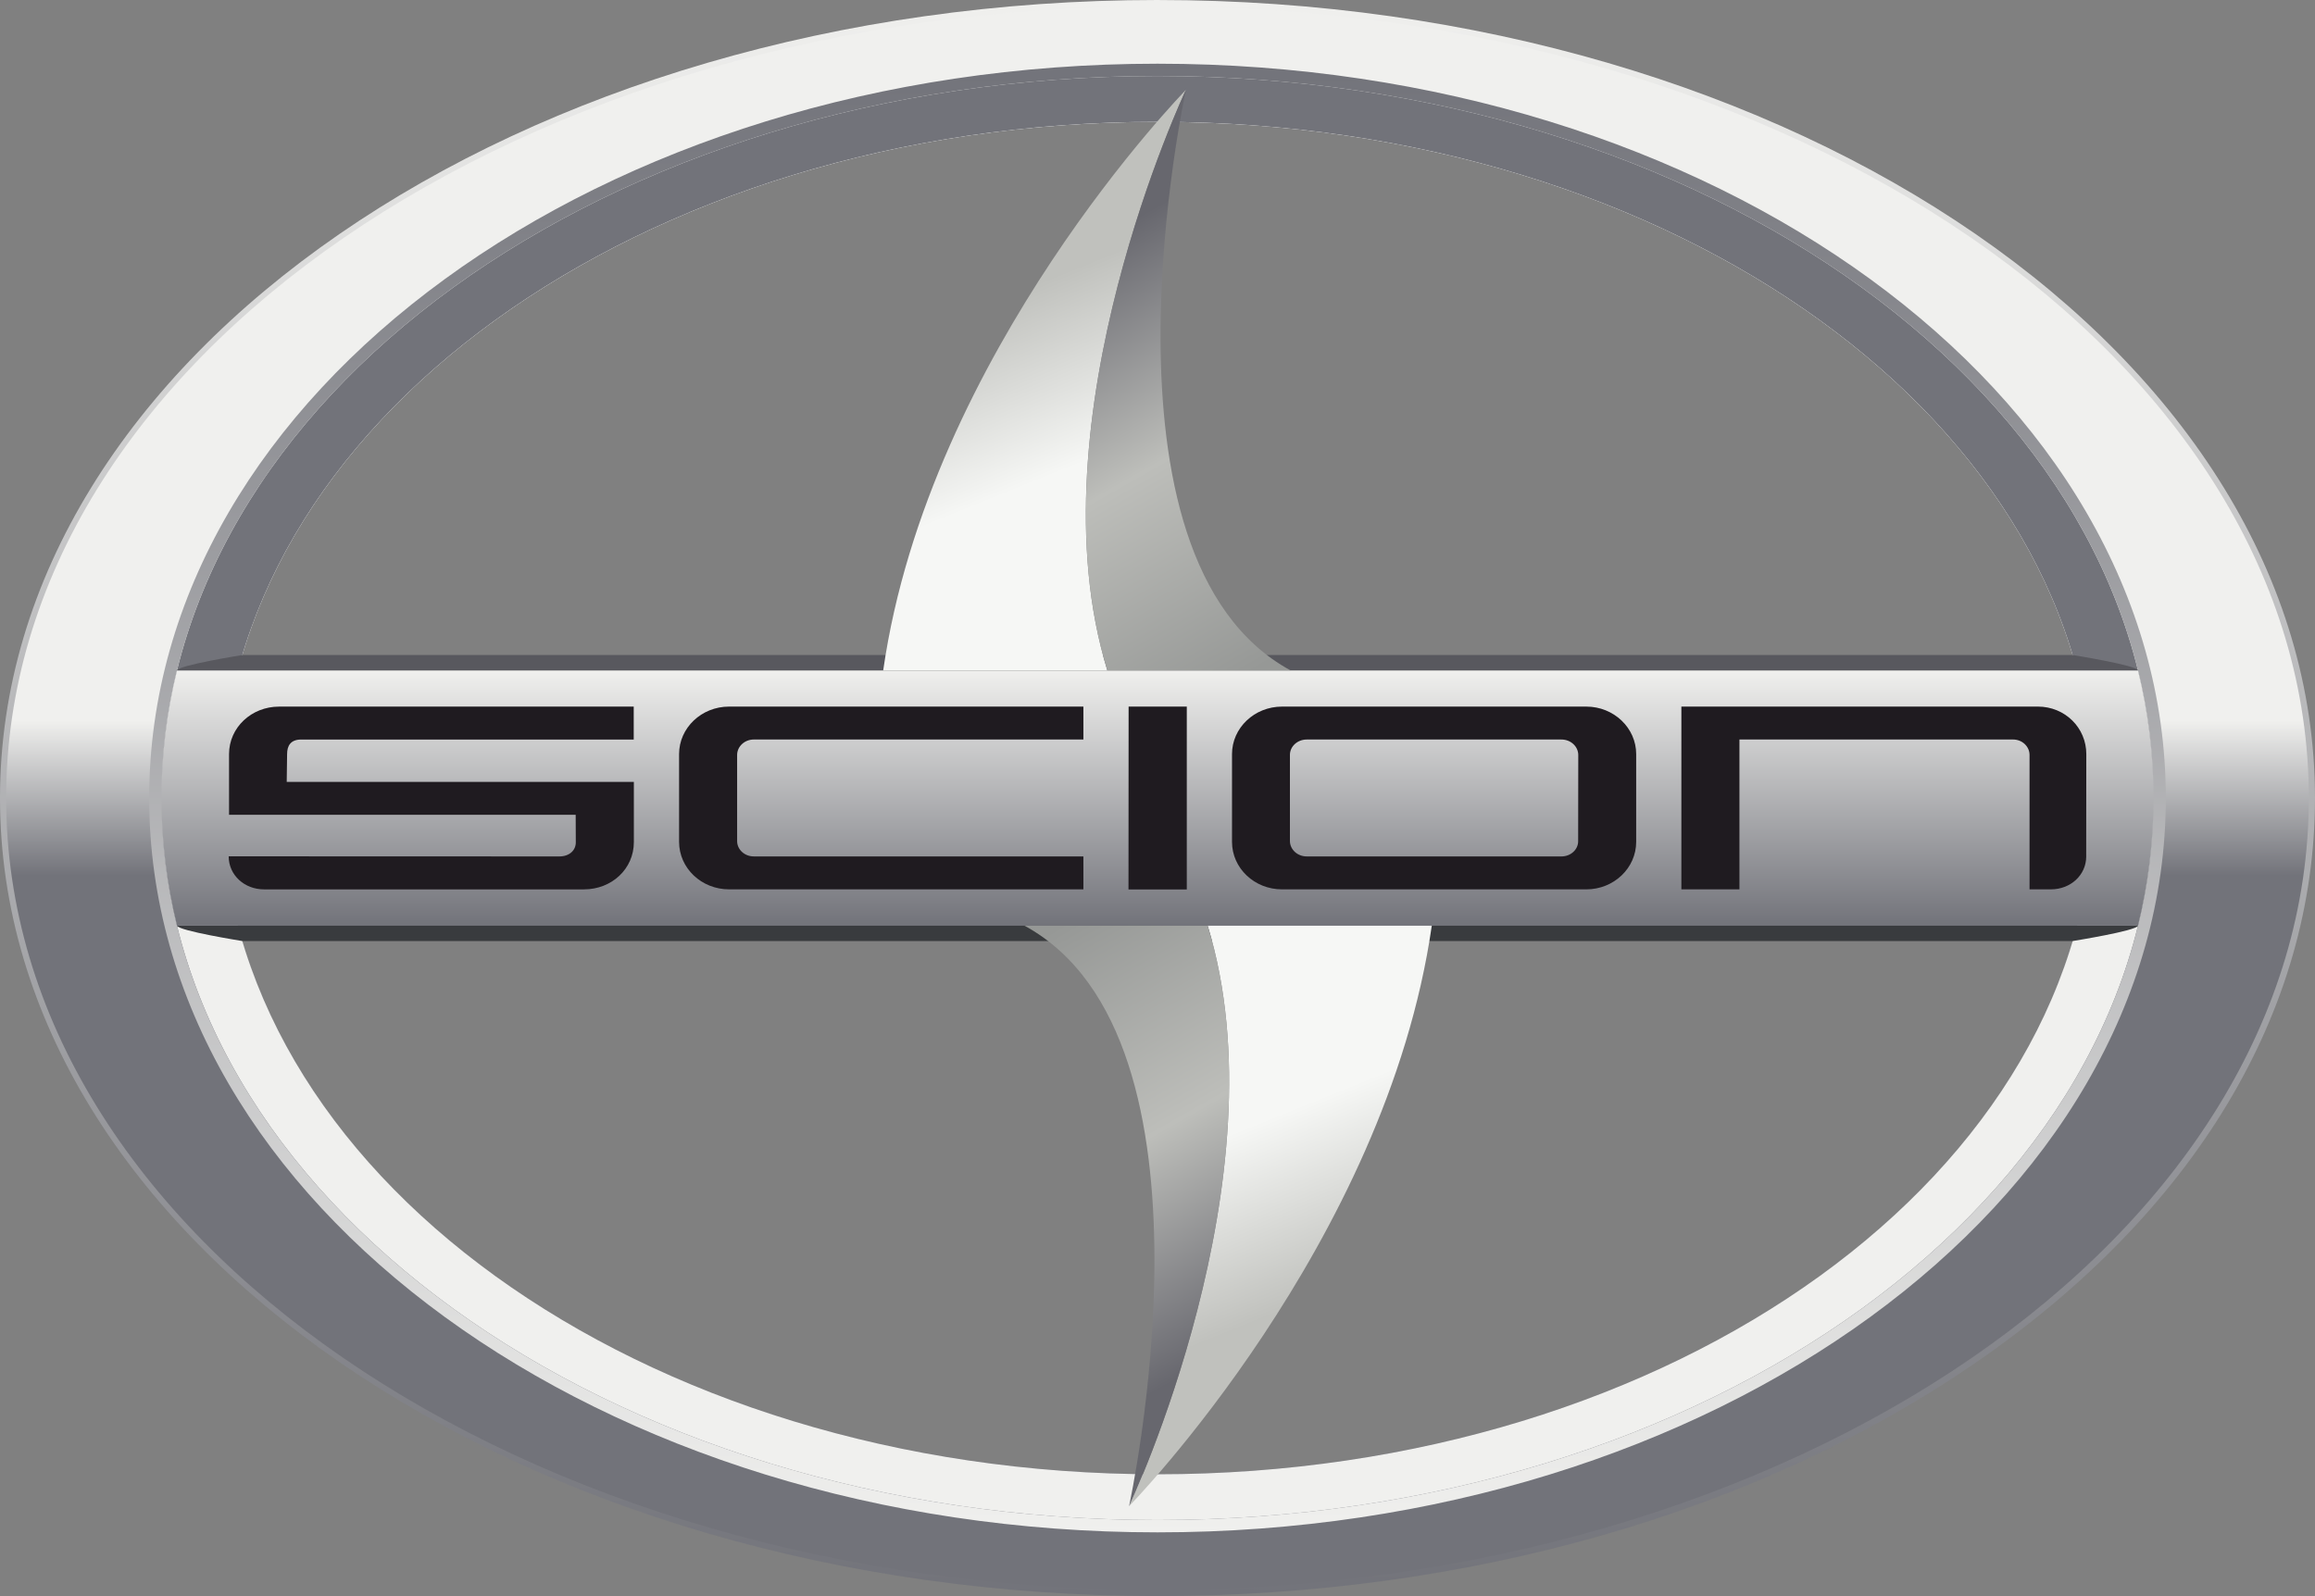
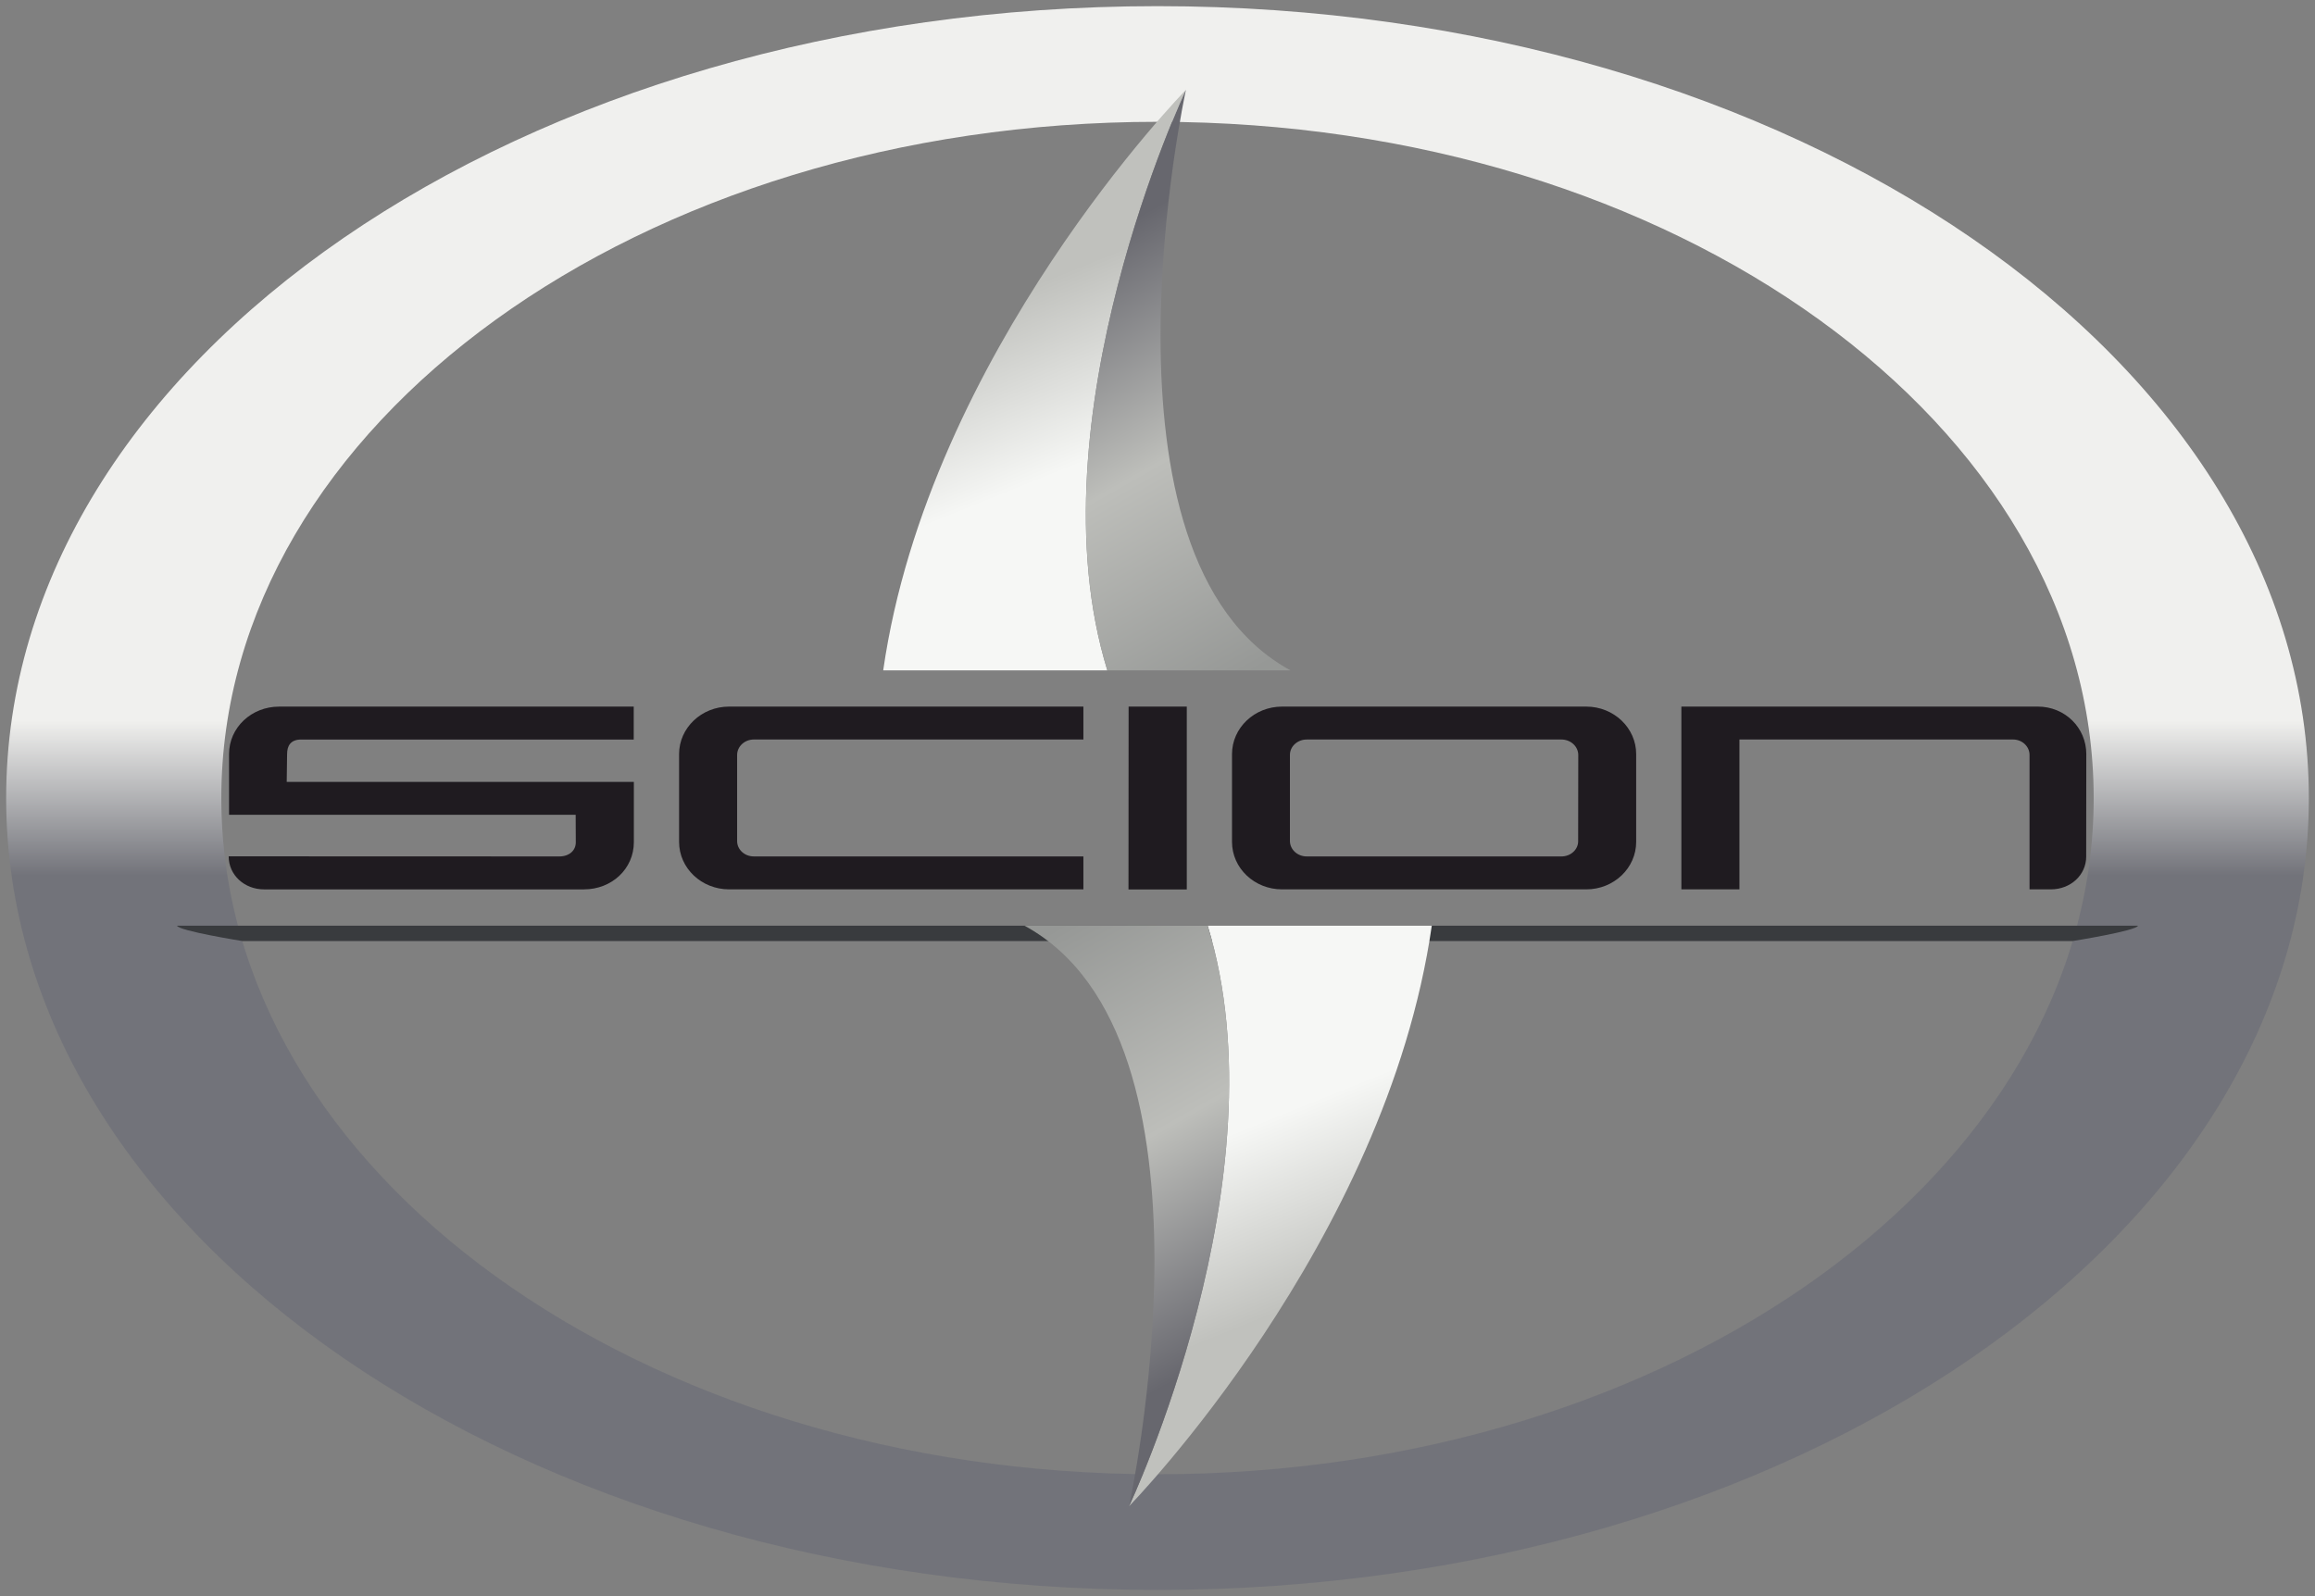
<svg xmlns="http://www.w3.org/2000/svg" xmlns:xlink="http://www.w3.org/1999/xlink" xml:space="preserve" width="187.732mm" height="129.466mm" version="1.1" style="shape-rendering:geometricPrecision; text-rendering:geometricPrecision; image-rendering:optimizeQuality; fill-rule:evenodd; clip-rule:evenodd" viewBox="0 0 187.732 129.466">
  <rect x="0" y="0" width="187.732" height="129.466" fill="#808080" stroke="none" />
  <defs>
    <style type="text/css">
   
    .fil5 {fill:#58585E}
    .fil6 {fill:#393B3E}
    .fil11 {fill:#1F1B20}
    .fil2 {fill:url(#id0)}
    .fil3 {fill:url(#id1)}
    .fil0 {fill:url(#id2)}
    .fil1 {fill:url(#id3)}
    .fil4 {fill:url(#id4)}
    .fil9 {fill:url(#id5)}
    .fil7 {fill:url(#id6)}
    .fil8 {fill:url(#id7)}
    .fil10 {fill:url(#id8)}
   
  </style>
    <linearGradient id="id0" gradientUnits="userSpaceOnUse" x1="93.866" y1="6.165" x2="93.865" y2="123.299">
      <stop offset="0" style="stop-opacity:1; stop-color:#72737A" />
      <stop offset="0.451" style="stop-opacity:1; stop-color:#72737A" />
      <stop offset="0.549" style="stop-opacity:1; stop-color:#F0F0EE" />
      <stop offset="1" style="stop-opacity:1; stop-color:#F0F0EE" />
    </linearGradient>
    <linearGradient id="id1" gradientUnits="userSpaceOnUse" x1="93.866" y1="5.168" x2="93.865" y2="124.298">
      <stop offset="0" style="stop-opacity:1; stop-color:#72737A" />
      <stop offset="1" style="stop-opacity:1; stop-color:#F0F0EE" />
    </linearGradient>
    <linearGradient id="id2" gradientUnits="userSpaceOnUse" xlink:href="#id1" x1="93.866" y1="129.466" x2="93.866" y2="-0">
  </linearGradient>
    <linearGradient id="id3" gradientUnits="userSpaceOnUse" xlink:href="#id0" x1="93.866" y1="128.967" x2="93.866" y2="0.499">
  </linearGradient>
    <linearGradient id="id4" gradientUnits="userSpaceOnUse" xlink:href="#id1" x1="93.866" y1="75.086" x2="93.866" y2="54.379">
  </linearGradient>
    <linearGradient id="id5" gradientUnits="userSpaceOnUse" x1="106.605" y1="105.477" x2="100.95" y2="91.507">
      <stop offset="0" style="stop-opacity:1; stop-color:#C0C1BD" />
      <stop offset="0.012" style="stop-opacity:1; stop-color:#C0C1BD" />
      <stop offset="1" style="stop-opacity:1; stop-color:#F6F7F5" />
    </linearGradient>
    <linearGradient id="id6" gradientUnits="userSpaceOnUse" xlink:href="#id5" x1="81.126" y1="23.989" x2="86.781" y2="37.958">
  </linearGradient>
    <linearGradient id="id7" gradientUnits="userSpaceOnUse" x1="89.462" y1="18.679" x2="107.761" y2="50.945">
      <stop offset="0" style="stop-opacity:1; stop-color:#67676E" />
      <stop offset="0.012" style="stop-opacity:1; stop-color:#67676E" />
      <stop offset="0.502" style="stop-opacity:1; stop-color:#BDBEBA" />
      <stop offset="1" style="stop-opacity:1; stop-color:#969896" />
    </linearGradient>
    <linearGradient id="id8" gradientUnits="userSpaceOnUse" xlink:href="#id7" x1="98.27" y1="110.786" x2="79.97" y2="78.52">
  </linearGradient>
  </defs>
  <g id="Layer_x0020_1">
    <g id="_822266896">
-       <path class="fil0" d="M93.871 0c-51.761,0 -93.871,29.041 -93.871,64.738 0,35.691 42.11,64.728 93.871,64.728 25.038,0 48.584,-6.712 66.299,-18.901 17.773,-12.227 27.561,-28.502 27.561,-45.826 0,-35.697 -42.105,-64.738 -93.861,-64.738zm-0.001 119.585l0 0c-41.935,0 -75.922,-24.558 -75.922,-54.848 0,-30.299 33.987,-54.856 75.922,-54.856 41.919,0 75.914,24.558 75.914,54.856 0,30.29 -33.986,54.848 -75.914,54.848z" />
      <path class="fil1" d="M93.871 0.499c-51.574,0 -93.372,28.758 -93.372,64.239 0,35.47 41.798,64.229 93.372,64.229 51.564,0 93.361,-28.759 93.361,-64.229 0,-35.481 -41.808,-64.239 -93.361,-64.239zm-0.001 119.086l0 0c-41.935,0 -75.922,-24.558 -75.922,-54.848 0,-30.299 33.987,-54.856 75.922,-54.856 41.919,0 75.914,24.558 75.914,54.856 0,30.29 -33.986,54.848 -75.914,54.848z" />
-       <path class="fil2" d="M93.87 6.166c-44.616,0 -80.775,26.221 -80.775,58.571 0,32.341 36.16,58.562 80.775,58.562 44.607,0 80.766,-26.221 80.766,-58.562 0,-32.35 -36.167,-58.571 -80.766,-58.571zm0 113.42l0 0c-41.935,0 -75.922,-24.558 -75.922,-54.848 0,-30.299 33.987,-54.856 75.922,-54.856 41.919,0 75.914,24.558 75.914,54.856 0,30.29 -33.986,54.848 -75.914,54.848z" />
-       <path class="fil3" d="M93.87 5.168c-45.089,0 -81.772,26.723 -81.772,59.569 0,32.842 36.683,59.56 81.772,59.56 45.084,0 81.764,-26.719 81.764,-59.56 0,-32.846 -36.678,-59.569 -81.764,-59.569zm0 118.131l0 0c-44.616,0 -80.775,-26.221 -80.775,-58.562 0,-32.35 36.16,-58.571 80.775,-58.571 44.599,0 80.766,26.221 80.766,58.571 0,32.342 -36.158,58.562 -80.766,58.562z" />
-       <path class="fil4" d="M173.377 54.379l-159.023 0c-0.827,3.362 -1.259,6.823 -1.259,10.358 0,3.531 0.432,6.99 1.258,10.349l159.026 0c0.825,-3.359 1.258,-6.818 1.258,-10.349 -0.001,-3.535 -0.433,-6.995 -1.261,-10.358z" />
-       <path class="fil5" d="M168.076 53.132l-148.42 0c0,0 -5.199,0.83 -5.302,1.248l159.024 0c-0.103,-0.417 -5.302,-1.248 -5.302,-1.248z" />
      <path class="fil6" d="M19.304 75.086l-4.95 0c0.103,0.418 5.301,1.247 5.301,1.247l148.423 0c0,0 5.198,-0.83 5.3,-1.247l-154.073 0z" />
      <path class="fil6" d="M173.388 75.046c-0.004,0.013 -0.008,0.026 -0.011,0.04l0.001 0c0.003,-0.014 0.005,-0.027 0.009,-0.04z" />
-       <path class="fil6" d="M14.353 75.086l0.001 0c-0.001,-0.009 -0.004,-0.016 -0.006,-0.025 0.002,0.009 0.004,0.017 0.006,0.025z" />
+       <path class="fil6" d="M14.353 75.086c-0.001,-0.009 -0.004,-0.016 -0.006,-0.025 0.002,0.009 0.004,0.017 0.006,0.025z" />
      <path class="fil7" d="M96.172 7.288c0,0 -20.842,21.294 -24.55,47.091l18.177 0c-6.265,-20.377 6.373,-47.091 6.373,-47.091z" />
      <path class="fil8" d="M89.799 54.379l14.855 0c-16.799,-9.148 -8.482,-47.091 -8.482,-47.091 0,0 -12.638,26.714 -6.373,47.091z" />
      <path class="fil9" d="M91.559 122.177c0,0 20.842,-21.294 24.55,-47.091l-18.177 0c6.265,20.376 -6.373,47.091 -6.373,47.091z" />
      <path class="fil10" d="M97.933 75.086l-14.856 0c16.799,9.148 8.482,47.091 8.482,47.091 0,0 12.638,-26.715 6.374,-47.091z" />
      <path class="fil11" d="M169.179 69.469c0,1.528 -1.284,2.671 -2.863,2.671l-1.733 0 0 -10.902c0,-0.683 -0.591,-1.253 -1.334,-1.253l-22.192 0 0 12.154 -4.708 0 0 -14.824 28.905 0c2.22,0 3.932,1.732 3.932,3.852l-0.009 8.302zm-150.635 -0.008l0 0 26.815 0.009c0.795,0 1.345,-0.478 1.335,-1.161l-0.01 -2.22 -28.11 0 0 -4.92c0,-2.161 1.824,-3.852 4.055,-3.852l28.762 0 0 2.67 -26.968 0c-0.856,0 -1.141,0.509 -1.141,1.182l-0.031 2.252 28.151 0 0 4.889c0,2.17 -1.794,3.832 -4.045,3.832l-25.95 0c-1.579,-0.001 -2.862,-1.153 -2.862,-2.68zm41.232 -1.234l0 0c0,0.673 0.591,1.242 1.355,1.242l26.725 0 0 2.671 -28.732 0c-2.242,0 -4.055,-1.722 -4.055,-3.852l0 -7.121c0,-2.119 1.813,-3.852 4.055,-3.852l28.732 0 0 2.67 -26.725 0c-0.763,0 -1.355,0.581 -1.355,1.253l0 6.989zm36.465 -10.911l0 0 0 14.833 -4.728 0 0.01 -14.833 4.718 0zm36.443 3.852l0 0 0 7.121c0,2.129 -1.814,3.852 -4.045,3.852l-24.675 0c-2.241,0 -4.056,-1.722 -4.056,-3.852l0 -7.121c0,-2.119 1.814,-3.852 4.056,-3.852l24.675 0c2.233,0 4.045,1.732 4.045,3.852zm-6.062 -1.182l0 0 -20.651 0c-0.764,0 -1.366,0.57 -1.366,1.242l0 6.989c0,0.683 0.602,1.253 1.366,1.253l20.651 0c0.764,0 1.366,-0.57 1.356,-1.242l0.01 -7c-0.01,-0.673 -0.602,-1.242 -1.366,-1.242z" />
    </g>
  </g>
</svg>